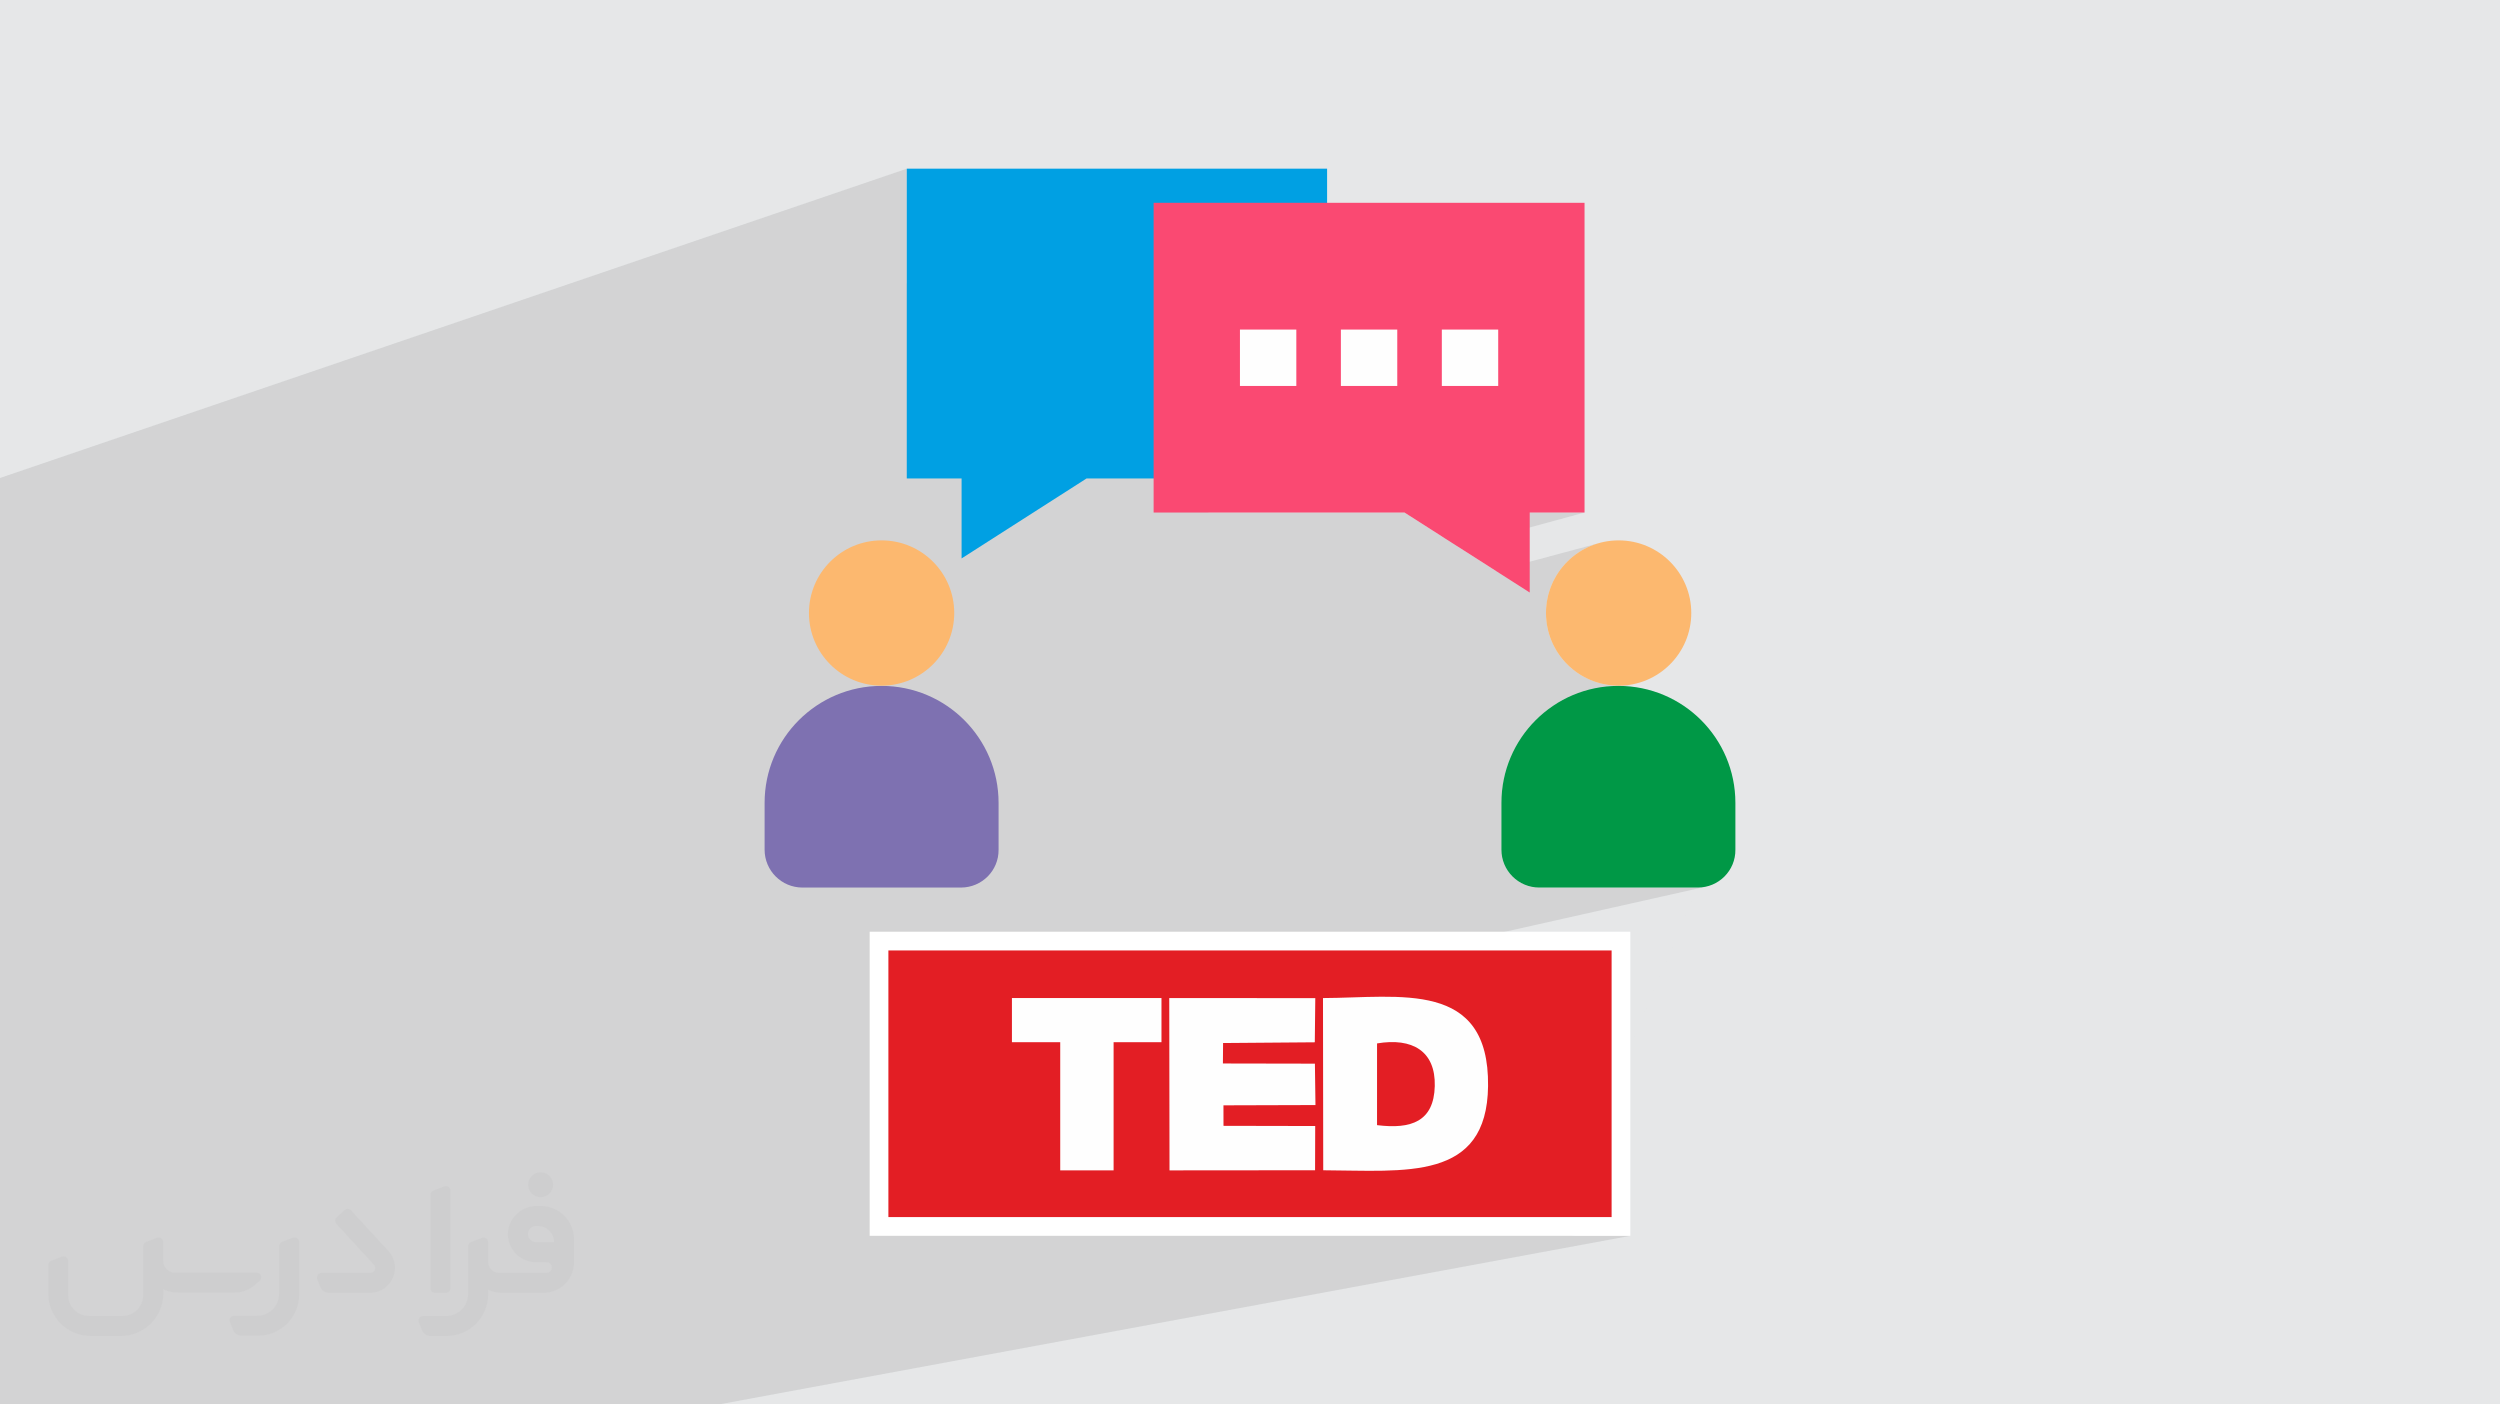
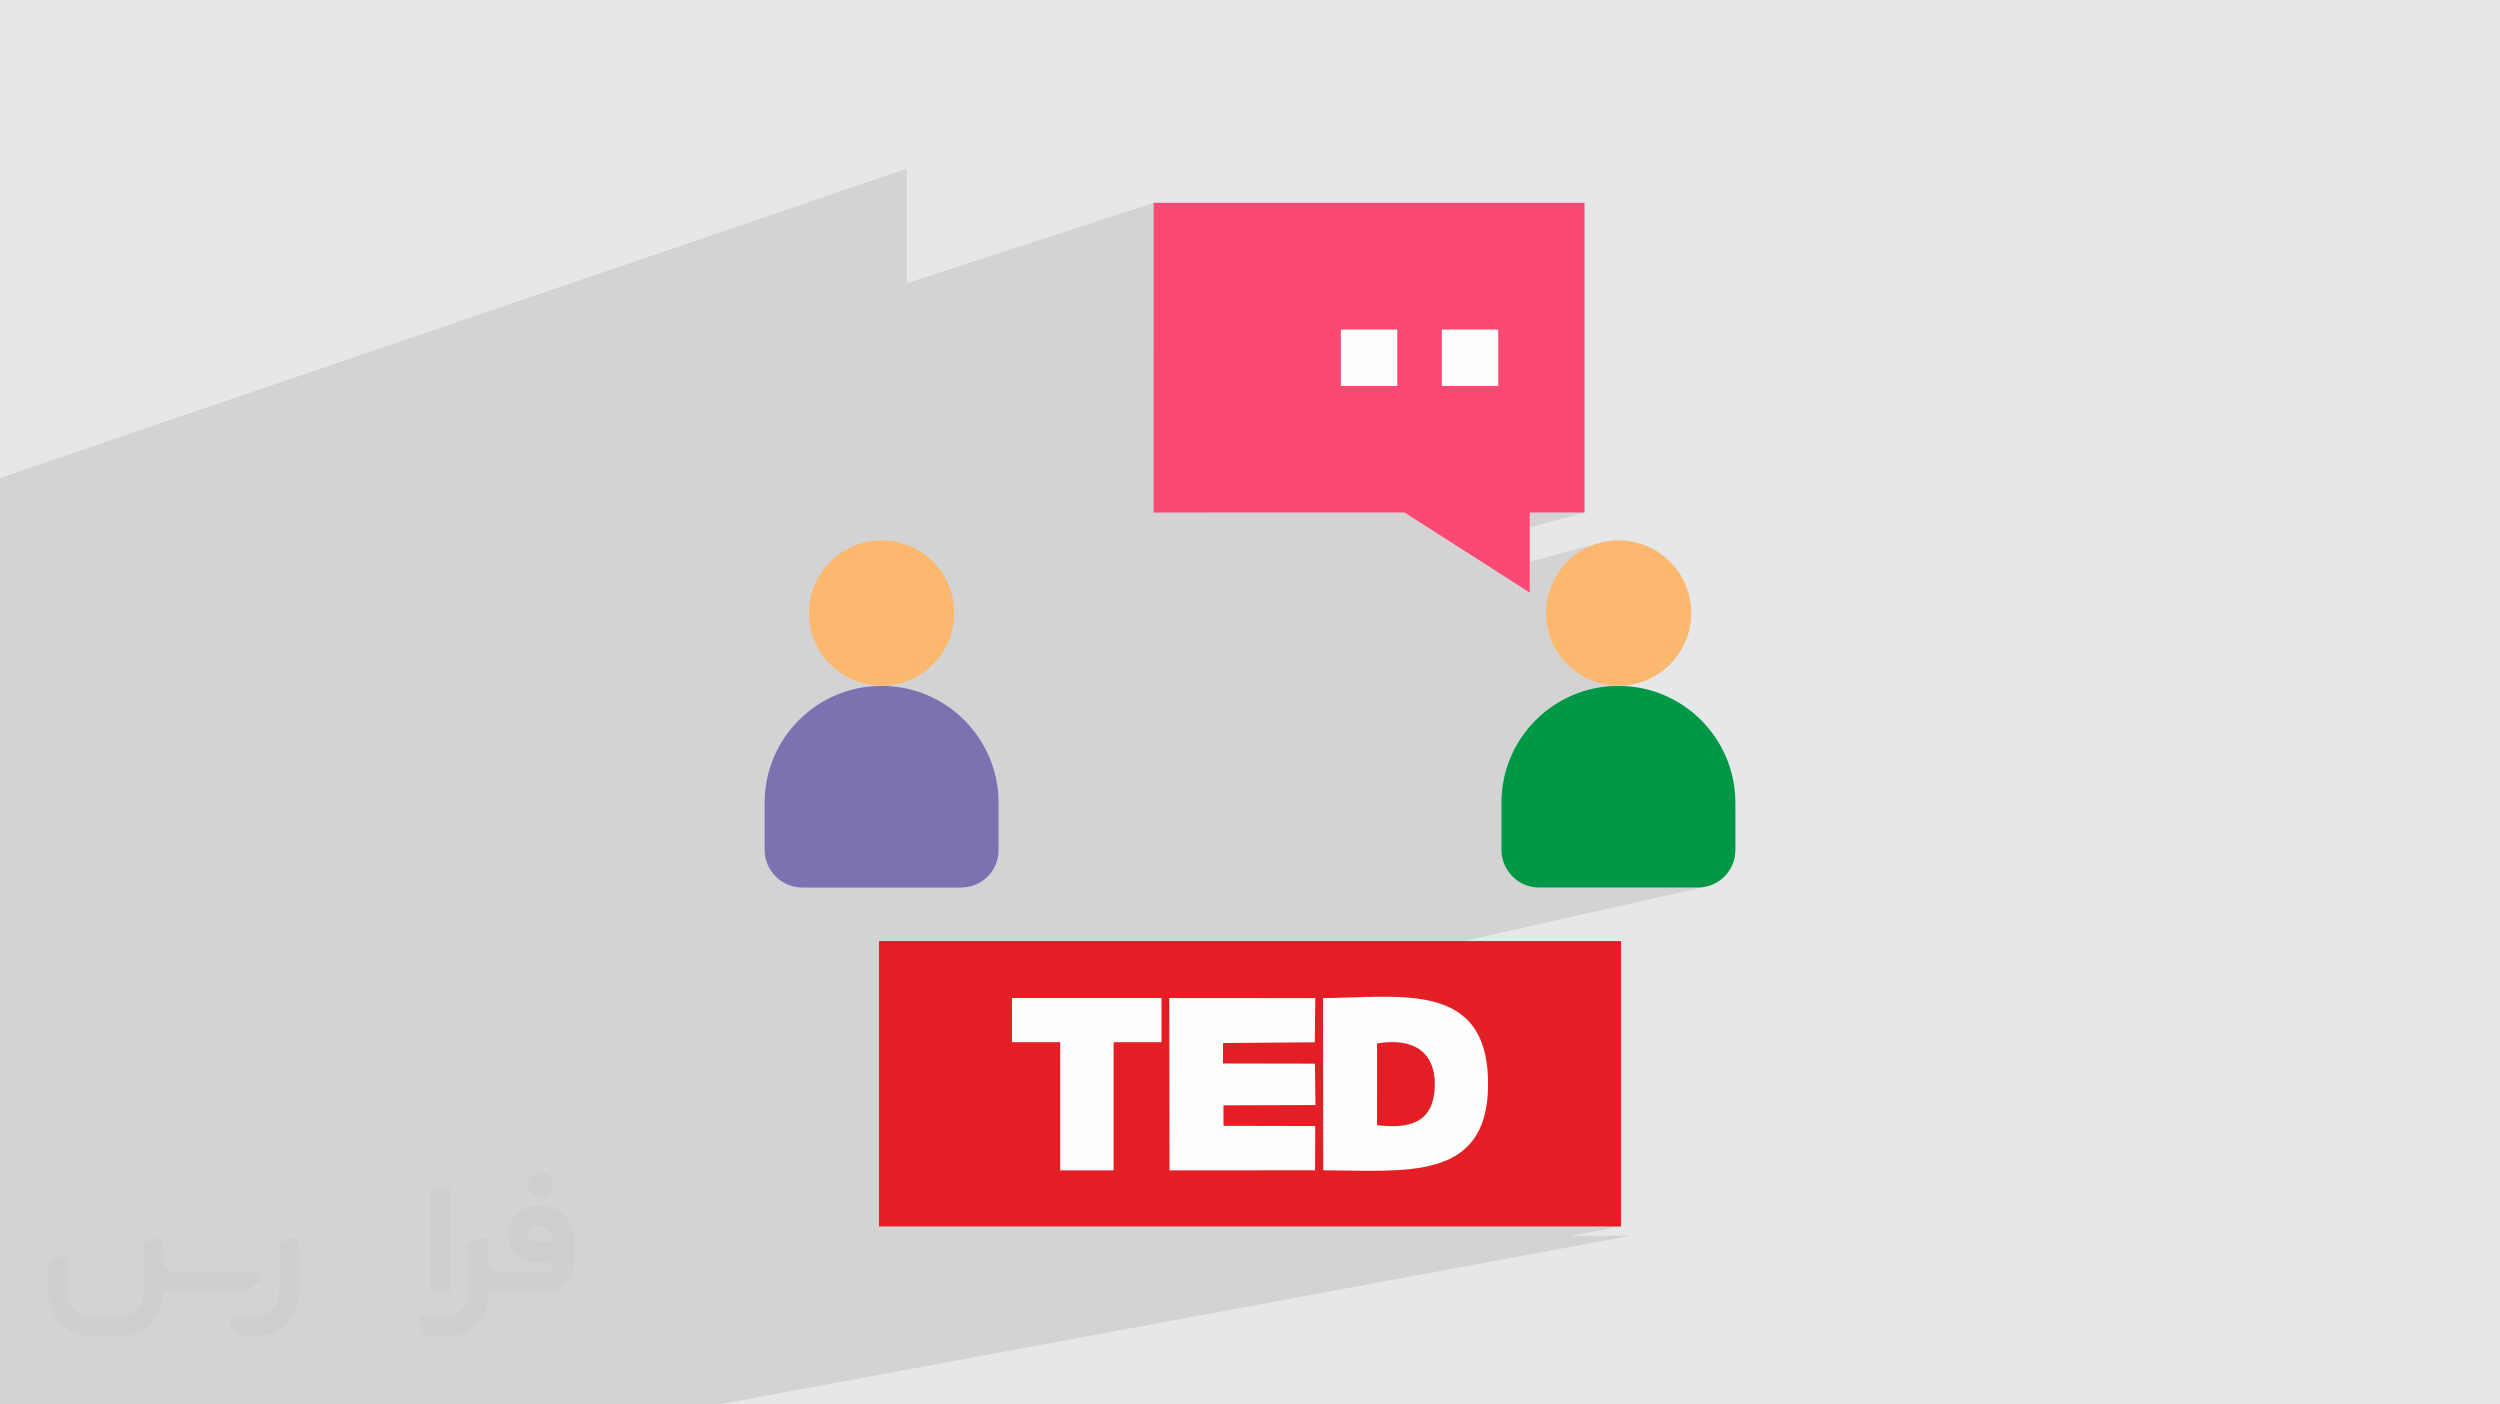
<svg xmlns="http://www.w3.org/2000/svg" xml:space="preserve" width="94.192mm" height="52.917mm" version="1.0" style="shape-rendering:geometricPrecision; text-rendering:geometricPrecision; image-rendering:optimizeQuality; fill-rule:evenodd; clip-rule:evenodd" viewBox="0 0 9404.92 5283.66">
  <defs>
    <style type="text/css">
   
    .fil3 {fill:#E31E24}
    .fil5 {fill:#FEFEFE}
    .fil11 {fill:#FEFEFE;fill-rule:nonzero}
    .fil6 {fill:#7E71B1;fill-rule:nonzero}
    .fil9 {fill:#00A0E3;fill-rule:nonzero}
    .fil8 {fill:#009846;fill-rule:nonzero}
    .fil10 {fill:#FA4972;fill-rule:nonzero}
    .fil7 {fill:#FCB86F;fill-rule:nonzero}
    .fil4 {fill:white;fill-rule:nonzero}
    .fil2 {fill:#373435;fill-rule:nonzero;fill-opacity:0.031}
    .fil1 {fill:#2B2A29;fill-opacity:0.102}
    .fil0 {fill:#E6E7E8}
   
  </style>
  </defs>
  <g id="Layer_x0020_1">
    <polygon class="fil0" points="-0,0 9404.92,0 9404.92,5283.66 -0,5283.66 " />
    <path class="fil1" d="M-0 2915.53l0 -11.52 0 -23.68 0 -16.8 0 -12.91 0 -24.62 0 -4.08 0 -53.31 0 -97.3 0 -492.87 0 -380.33 3411.26 -1163.48 0 431.16 928.61 -302.89 0 576.64 324.76 -99.66 0 115.09 379.75 -115.09 212.09 0 0 50.18 167.66 -50.18 212.09 0 0 212.09 -1197.59 347.9 553.86 0 -449.62 128.25 740.76 0 141.49 90.38 329.64 -90.38 206.23 0 -474.86 129.34 140.82 89.95 381.03 -102.22 -25.1 9.2 -23.88 11.5 -22.54 13.69 -21.04 15.74 -19.41 17.63 -17.63 19.41 -15.74 21.04 -13.69 22.54 -11.5 23.88 -9.2 25.1 -6.73 26.19 -4.14 27.14 -1.41 27.94 1.41 27.94 4.14 27.14 6.73 26.19 9.2 25.1 11.5 23.88 13.69 22.54 15.74 21.04 17.63 19.41 19.41 17.63 21.04 15.74 22.54 13.69 23.88 11.5 25.1 9.2 26.19 6.73 27.14 4.14 27.94 1.41 27.94 -1.41 27.14 -4.14 -286.8 71.82 -15.22 9.75 -17.25 12.27 -16.62 13.06 -15.97 13.84 -15.29 14.57 -14.57 15.29 -13.83 15.97 -13.07 16.62 -12.26 17.25 -11.45 17.85 -10.59 18.43 -9.72 18.97 -8.82 19.5 -7.88 19.98 -6.92 20.45 -5.93 20.89 -4.91 21.3 -3.86 21.68 -2.8 22.03 -1.71 22.35 -0.57 22.66 0 176.04 0.74 14.59 2.16 14.16 3.5 13.67 4.78 13.1 6 12.45 7.13 11.75 8.2 10.97 9.2 10.11 10.11 9.2 10.96 8.2 11.75 7.13 12.46 6 13.1 4.78 13.67 3.5 14.16 2.16 14.59 0.74 596.03 0 14.59 -0.74 14.16 -2.16 -30.42 6.83 -287.1 672.76 0 598.18 -189.09 35.23 189.09 0 35.23 0 -331.72 61.37 -244.62 573.23 244.62 -573.23 -3098.88 573.23 -31.41 0 -168.58 0 -197.66 0 -1459.74 0 -298.2 0 -396.03 0 -26.98 0 -88.49 0 -35.59 0 0 -18.91 0 -1.54 0 -9.29 0 -13.61 0 -47.13 0 -5.16 0 -60.21 0 -70.6 0 -21.83 0 -41.34 0 -4.24 0 -60.83 0 -45.64 0 -0.26 0 -26.96 0 -5.12 0 -2 0 -76.43 0 -25.71 0 -5.63 0 -77.17 0 -33.38 0 -110.03 0 -142.87 0 -1.27 0 -37.4 0 -38.77 0 -68.77 0 -3.64 0 -0.01 0 -115.34 0 -15.74 0 -1.51 0 -158.73 0 -158.22 0 -26.84 0 -94.61 0 -105.15 0 -45.84 0 -6.32 0 -22.66 0 -78.05 0 -175.05 0 -49.5 0 -30.44 0 -54.66 0 -87.86 0 -3.62 0 -1.04 0 -81.21zm6098.05 1100.12l287.1 -672.76 -879.56 197.41 592.46 0 0 475.35z" />
    <g id="_1687836667680">
      <path class="fil2" d="M1125.4 4672.59l0 197.03c0,20.41 -3.74,40.82 -11.66,59.56 -7.92,18.74 -19.16,36.25 -33.74,50.4 -14.58,14.58 -31.65,25.82 -50.4,33.74 -18.74,7.92 -39.15,11.66 -59.56,11.66l-60.82 0c-7.08,0 -14.16,-2.08 -19.99,-6.25 -5.83,-4.16 -10.41,-9.58 -12.92,-16.25l-11.24 -29.16c-0.83,-2.5 -1.25,-5.41 -1.25,-8.33 0,-2.92 1.25,-5.42 2.92,-7.92 1.67,-2.5 3.74,-4.16 6.25,-5.41 2.5,-1.25 5.41,-2.09 7.91,-1.67l86.23 0c22.08,0 42.91,-8.75 58.73,-24.57 15.41,-15.42 24.15,-36.65 24.15,-58.73l0 -179.12c0,-3.33 1.26,-6.66 3.33,-9.58 2.09,-2.92 5,-5 7.92,-6.25l40.82 -15.83c2.5,-0.84 5.41,-1.25 8.33,-0.84 2.92,0.42 5.42,1.26 7.5,2.92 2.09,1.67 4.17,3.75 5.42,6.25 1.25,2.92 2.08,5.83 2.08,8.33z" />
      <path class="fil2" d="M2033.88 4536.8l-15 0c-59.57,0 -109.13,48.73 -108.31,107.88 0.42,27.5 12.08,54.16 31.66,73.32 19.57,19.57 46.23,30.4 74.14,30.4l39.57 0c5.42,0 10.41,2.08 14.17,5.83 3.74,3.74 5.83,8.75 5.83,14.16 0,5.42 -2.09,10.41 -5.83,14.17 -3.75,3.74 -8.75,5.83 -14.17,5.83l-179.11 0c-10.83,0 -20.83,-4.58 -28.33,-12.08 -7.5,-7.5 -11.66,-17.91 -12.08,-28.33l0 -74.98c0,-2.92 -0.83,-5.41 -2.08,-7.92 -1.25,-2.5 -3.33,-4.57 -5.42,-6.24 -2.08,-1.67 -4.99,-2.51 -7.5,-2.92 -2.92,-0.42 -5.41,0 -8.33,0.83l-41.24 15.83c-2.92,1.25 -5.83,3.33 -7.92,6.25 -2.08,2.92 -2.92,6.25 -2.92,9.58l0 179.12c0,22.08 -8.75,43.32 -24.15,58.73 -15.42,15.42 -36.65,24.57 -58.73,24.57l-86.64 0.01c-2.92,0 -5.42,0.83 -7.92,2.08 -2.5,1.25 -4.58,3.33 -6.25,5.42 -1.66,2.5 -2.5,4.99 -2.92,7.5 -0.41,2.92 0,5.41 1.26,8.33l11.24 29.16c2.5,6.67 7.08,12.5 12.91,16.66 5.83,4.16 12.91,6.25 20,5.83l60.81 0c41.24,0 80.81,-16.25 109.97,-45.82 29.16,-29.16 45.81,-68.74 45.81,-109.97l0 -18.32c15.84,7.91 33.33,12.08 50.82,12.08l157.03 0c30.41,0 59.99,-12.08 81.65,-33.74 21.66,-21.67 33.74,-50.82 33.74,-81.65l0 -85.81c0,-33.32 -13.33,-65.39 -36.65,-89.14 -23.74,-23.74 -55.82,-36.65 -89.14,-36.65zm50.39 136.2l-66.64 0c-7.92,0 -15.42,-2.5 -21.25,-7.91 -5.83,-5.42 -9.59,-12.5 -10.41,-20.42 0,-4.16 0.42,-8.75 2.08,-12.91 1.67,-4.16 3.75,-7.91 6.67,-10.82 5.83,-5.42 13.75,-8.76 21.66,-8.76l7.09 0c16.25,0 31.65,6.25 42.9,17.91 11.66,11.25 17.91,26.66 17.91,42.91z" />
      <path class="fil2" d="M1694.39 4478.9l0 367.39c0,2.08 -0.42,4.57 -1.25,6.66 -0.84,2.09 -2.09,4.16 -3.75,5.83 -1.67,1.67 -3.33,2.92 -5.41,3.74 -2.09,0.84 -4.16,1.26 -6.67,1.26l-40.82 0c-2.08,0 -4.58,-0.42 -6.66,-1.26 -2.09,-0.83 -4.16,-2.08 -5.42,-3.74 -1.66,-1.67 -2.92,-3.74 -3.74,-5.83 -0.83,-2.09 -1.25,-4.58 -1.25,-6.66l0 -351.57c0,-3.32 0.83,-6.66 2.92,-9.58 2.08,-2.92 4.58,-5 7.91,-6.25l40.83 -15.83c2.5,-0.84 5.41,-1.25 8.33,-1.25 2.92,0.41 5.41,1.25 7.5,2.92 2.5,1.66 4.16,3.74 5.41,6.24 1.25,2.09 2.09,5 2.09,7.92z" />
-       <path class="fil2" d="M1391.56 4863.79l-153.7 0c-7.08,0 -14.17,-2.09 -20,-6.25 -5.83,-4.16 -10.41,-9.99 -13.33,-16.66l-11.24 -28.74c-0.83,-2.51 -1.25,-5.42 -0.83,-8.34 0.41,-2.92 1.25,-5.41 2.92,-7.91 1.66,-2.51 3.74,-4.16 6.24,-5.42 2.51,-1.25 5.42,-2.08 7.92,-2.08l184.11 0c3.33,0 6.66,-1.25 9.58,-2.92 2.93,-2.09 5,-4.58 6.67,-7.92 1.25,-3.33 1.67,-6.66 1.25,-9.99 -0.42,-3.33 -2.08,-6.67 -4.16,-9.17l-141.63 -154.12c-2.92,-3.33 -4.58,-7.92 -4.58,-12.5 0,-4.58 2.09,-8.75 5.83,-12.08l29.58 -27.49c3.33,-2.92 7.92,-4.58 12.5,-4.58 4.58,0.42 8.75,2.09 12.08,5.83l140.37 152.87c55.41,59.57 12.5,157.46 -69.56,157.46z" />
      <path class="fil2" d="M977.53 4817.97l-20 17.07c-20.83,17.91 -47.49,27.91 -74.98,27.91l-211.19 0c-19.57,0 -39.15,-4.16 -57.06,-12.49l0 16.25c0,20.82 -4.16,41.65 -12.08,60.81 -7.91,19.16 -19.57,36.65 -34.57,51.65 -14.58,14.58 -32.07,26.24 -51.65,34.58 -19.16,7.91 -39.99,12.07 -60.82,12.07l-114.55 0.01c-20.83,0 -41.66,-4.17 -60.82,-12.08 -19.16,-7.92 -36.65,-19.58 -51.65,-34.58 -14.58,-14.58 -26.24,-32.07 -34.57,-51.65 -7.92,-19.16 -12.08,-39.98 -12.08,-60.81l0 -107.89c0,-3.33 1.25,-6.66 2.92,-9.58 2.09,-2.92 4.58,-5 7.92,-6.25l40.82 -15.83c2.5,-0.84 5.41,-1.26 8.33,-0.84 2.92,0.42 5.42,1.25 7.5,2.92 2.09,1.67 4.16,3.75 5.42,6.25 1.25,2.5 2.08,5 2.08,7.92l0 128.71c0,20.83 8.34,40.82 22.92,55.41 14.58,14.58 34.57,22.91 55.4,22.91l125.79 0c20.83,0 40.41,-8.34 54.99,-22.92 14.58,-14.58 22.92,-34.57 22.92,-55.4l0 -184.11c0,-3.33 1.25,-6.67 2.92,-9.59 2.08,-2.92 4.57,-4.99 7.91,-6.24l40.82 -15.84c2.51,-0.83 5.42,-1.25 8.34,-0.83 2.92,0.42 5.41,1.25 7.91,2.92 2.51,1.67 4.17,3.74 5.42,6.25 1.25,2.5 2.08,5.41 2.08,7.91l0 70.4c0,11.66 4.58,23.32 12.92,31.65 8.33,8.34 19.57,13.33 31.65,13.33l307.4 0c3.33,0 7.09,0.84 9.59,2.92 2.92,2.09 5,5 6.25,7.92 1.25,3.33 1.25,6.66 0.41,10.41 0,3.74 -2.08,6.66 -4.57,8.75z" />
      <path class="fil2" d="M2033.88 4503.89c25.82,0 47.07,-21.25 47.07,-47.07 0,-25.83 -21.25,-47.07 -47.07,-47.07 -25.83,0 -47.08,21.24 -47.08,47.07 0,25.82 21.25,47.07 47.08,47.07z" />
    </g>
    <rect class="fil3" x="3306.87" y="3540.3" width="2791.17" height="1073.53" />
-     <path class="fil4" d="M3342.1 4578.61l2720.72 0 0 -1003.08 -2720.72 0 0 1003.08zm2755.95 70.45l-2826.4 0 0 -1143.99 2861.63 0 0 1143.99 -35.23 0z" />
    <path class="fil5" d="M5180.4 3925.31c132.49,-22.33 220.44,28.63 217.18,160.34 -3.3,133.66 -89,163.17 -217.22,147.06l0.04 -307.39zm-202.45 477.18c309,1.35 615.98,42.63 620.1,-316.82 4.62,-400.7 -331.36,-331.99 -620.99,-331l0.89 647.82z" />
    <polygon class="fil5" points="4399.67,4402.92 4947.25,4402.43 4947.75,4236.05 4602.73,4235.34 4602.59,4158.21 4948.72,4157.17 4946.65,4001.45 4600.54,4000.78 4601.18,3923.84 4946.23,3921.07 4948.08,3754.97 4398.68,3754.58 " />
    <polygon class="fil5" points="3806.86,3754.58 4369.42,3754.58 4369.42,3920.71 4189.32,3920.71 4189.32,4402.88 3988.55,4402.88 3988.55,3920.71 3806.86,3920.71 " />
    <path class="fil6" d="M3614.96 3338.96l-596.03 0c-78.8,0 -142.51,-63.71 -142.51,-142.51l0 -176.04c0,-243.1 197,-440.09 440.1,-440.09 243.1,0 440.1,196.99 440.1,440.09l0 176.04c0.84,78.8 -62.87,142.51 -141.68,142.51l0.01 0z" />
    <circle class="fil7" cx="3316.52" cy="2306.16" r="273.28" />
    <circle class="fil7" cx="6089.23" cy="2306.16" r="273.28" />
    <path class="fil8" d="M6386.82 3338.96l-596.03 0c-78.81,0 -142.51,-63.71 -142.51,-142.51l0 -176.04c0,-243.1 197,-440.09 440.1,-440.09 243.11,0 440.11,196.99 440.11,440.09l0 176.04c0.83,78.8 -62.87,142.51 -141.68,142.51l0 0z" />
-     <polygon class="fil9" points="4992.48,634.6 3411.26,634.6 3411.26,1799.84 3617.47,1799.84 3617.47,2100.77 4087.75,1799.84 4992.48,1799.84 " />
    <polygon class="fil10" points="5960.98,762.87 4339.87,762.87 4339.87,1928.08 5283.62,1928.08 5754.75,2229.03 5754.75,1928.08 5960.98,1928.08 " />
    <polygon class="fil11" points="5424.12,1239.84 5636.21,1239.84 5636.21,1451.93 5424.12,1451.93 " />
    <polygon class="fil11" points="5044.37,1239.84 5256.46,1239.84 5256.46,1451.93 5044.37,1451.93 " />
-     <polygon class="fil11" points="4664.63,1239.84 4876.72,1239.84 4876.72,1451.93 4664.63,1451.93 " />
  </g>
</svg>